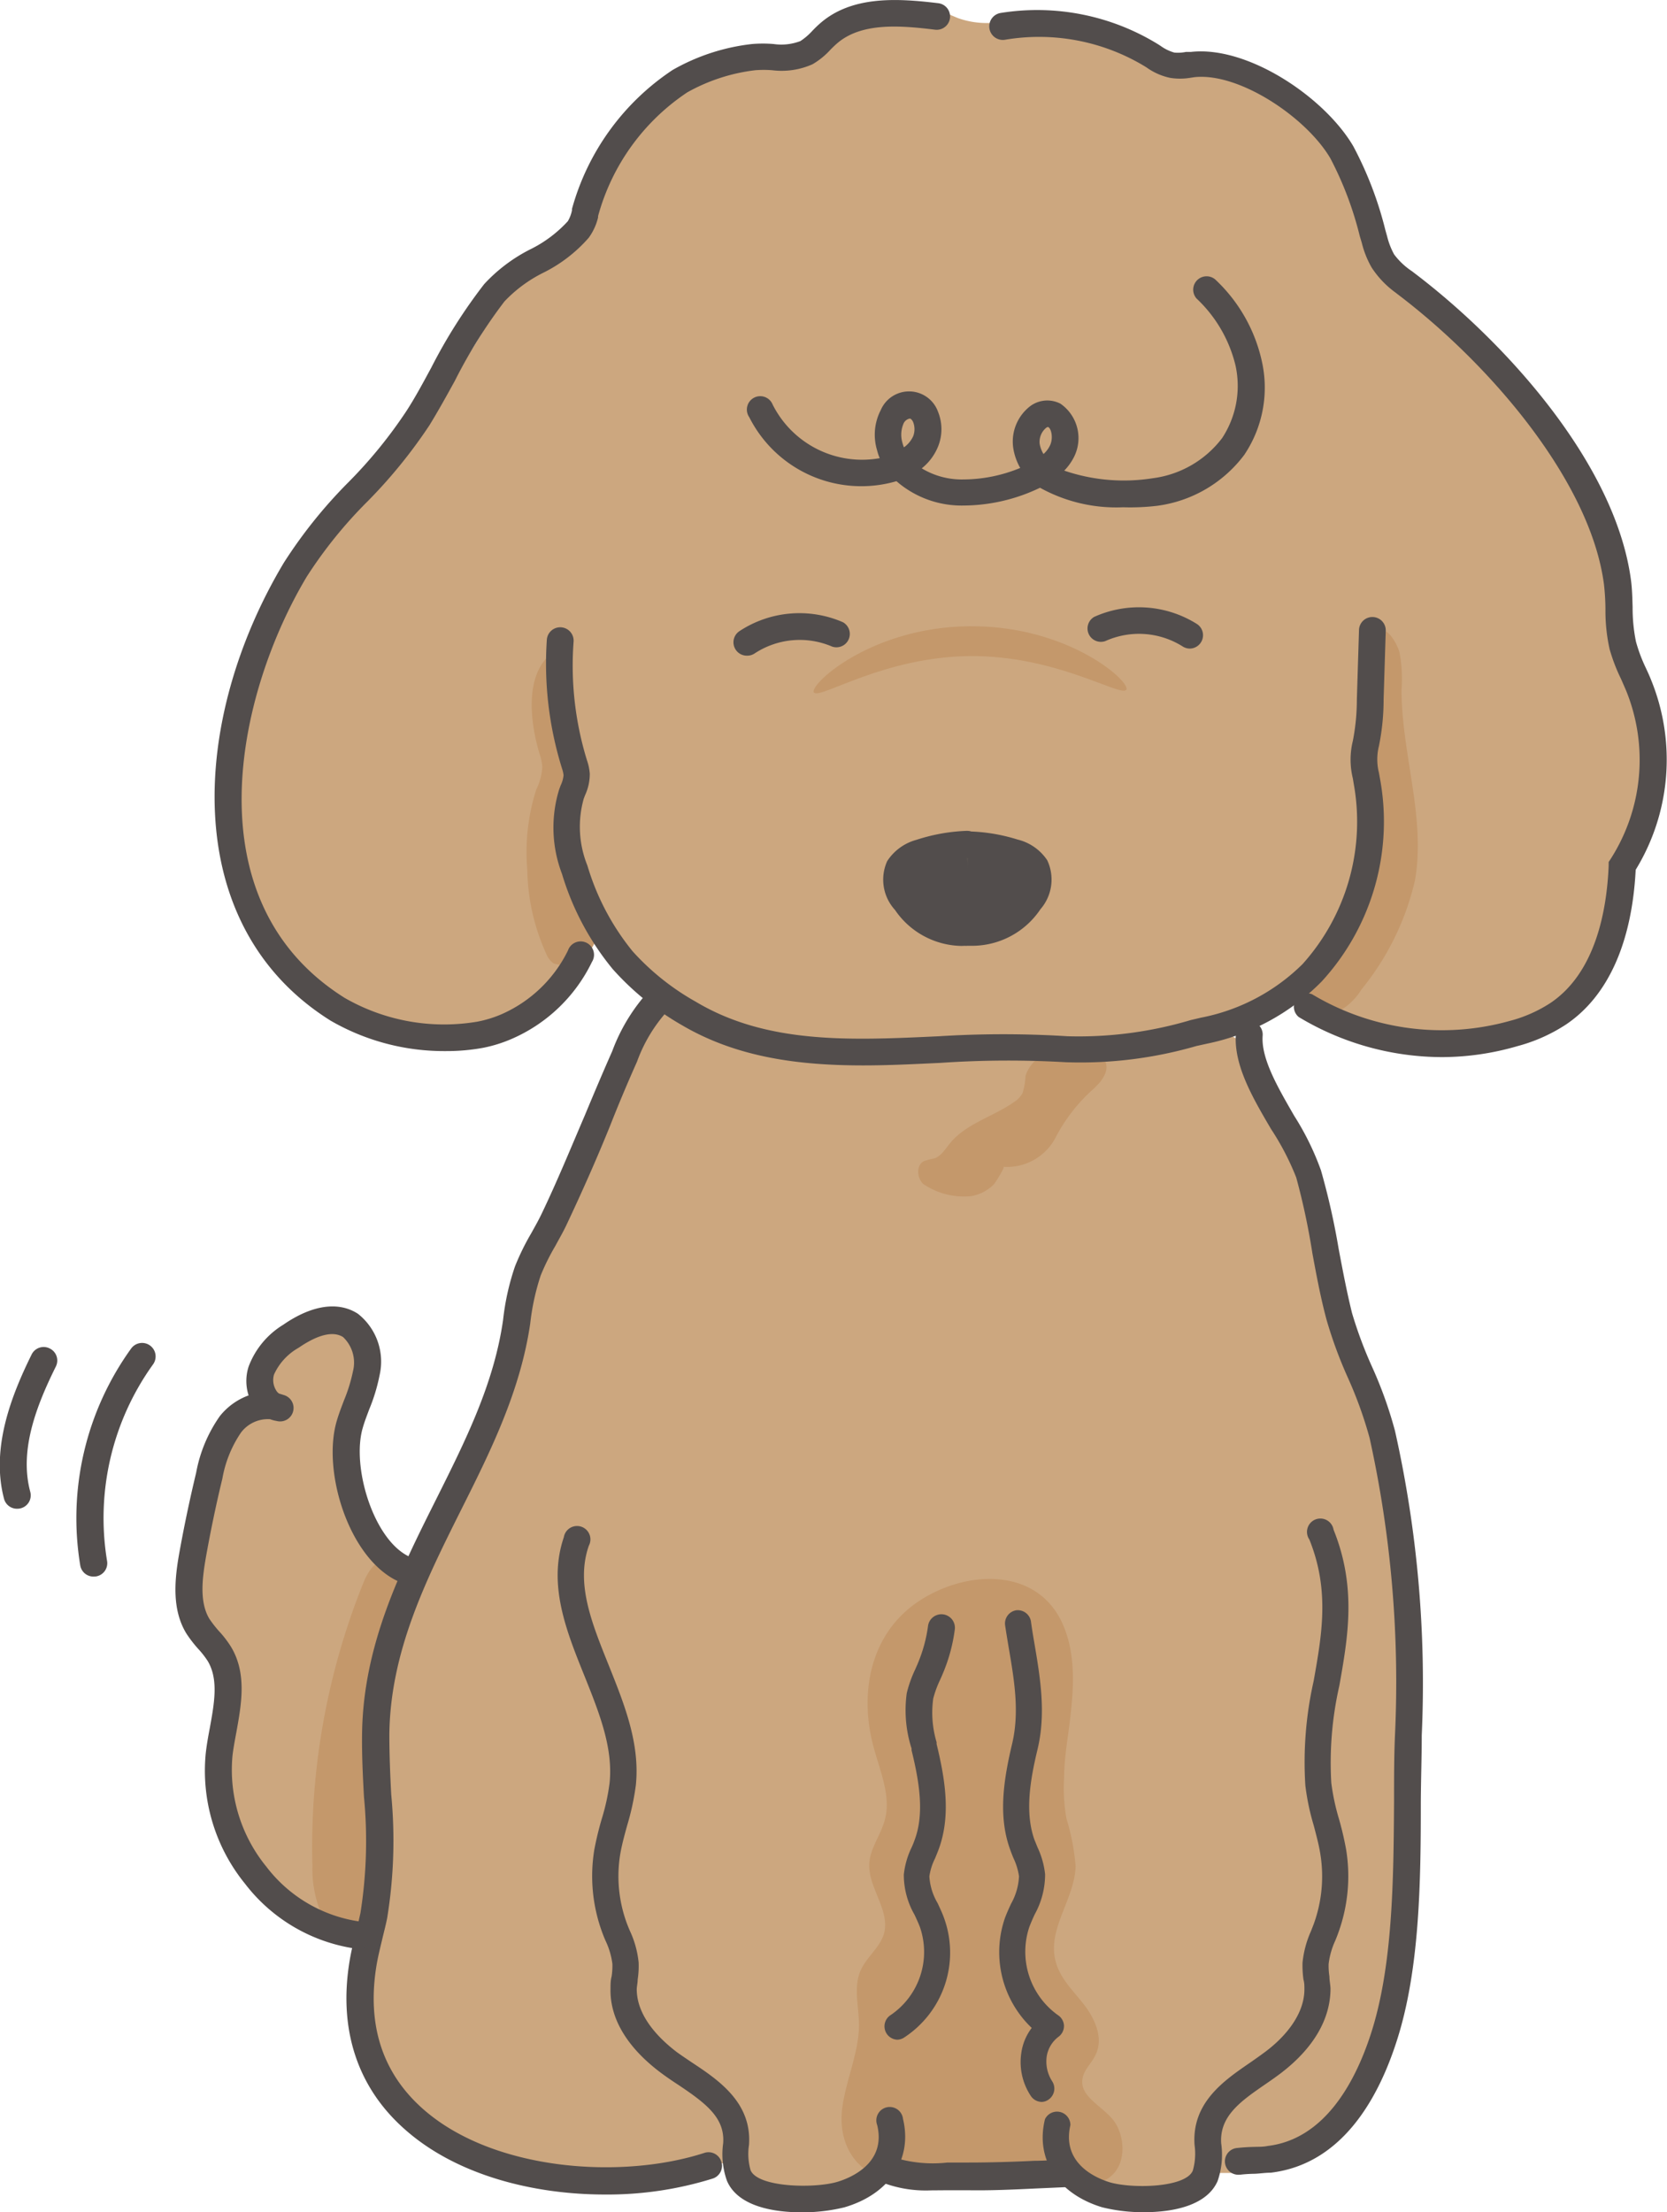
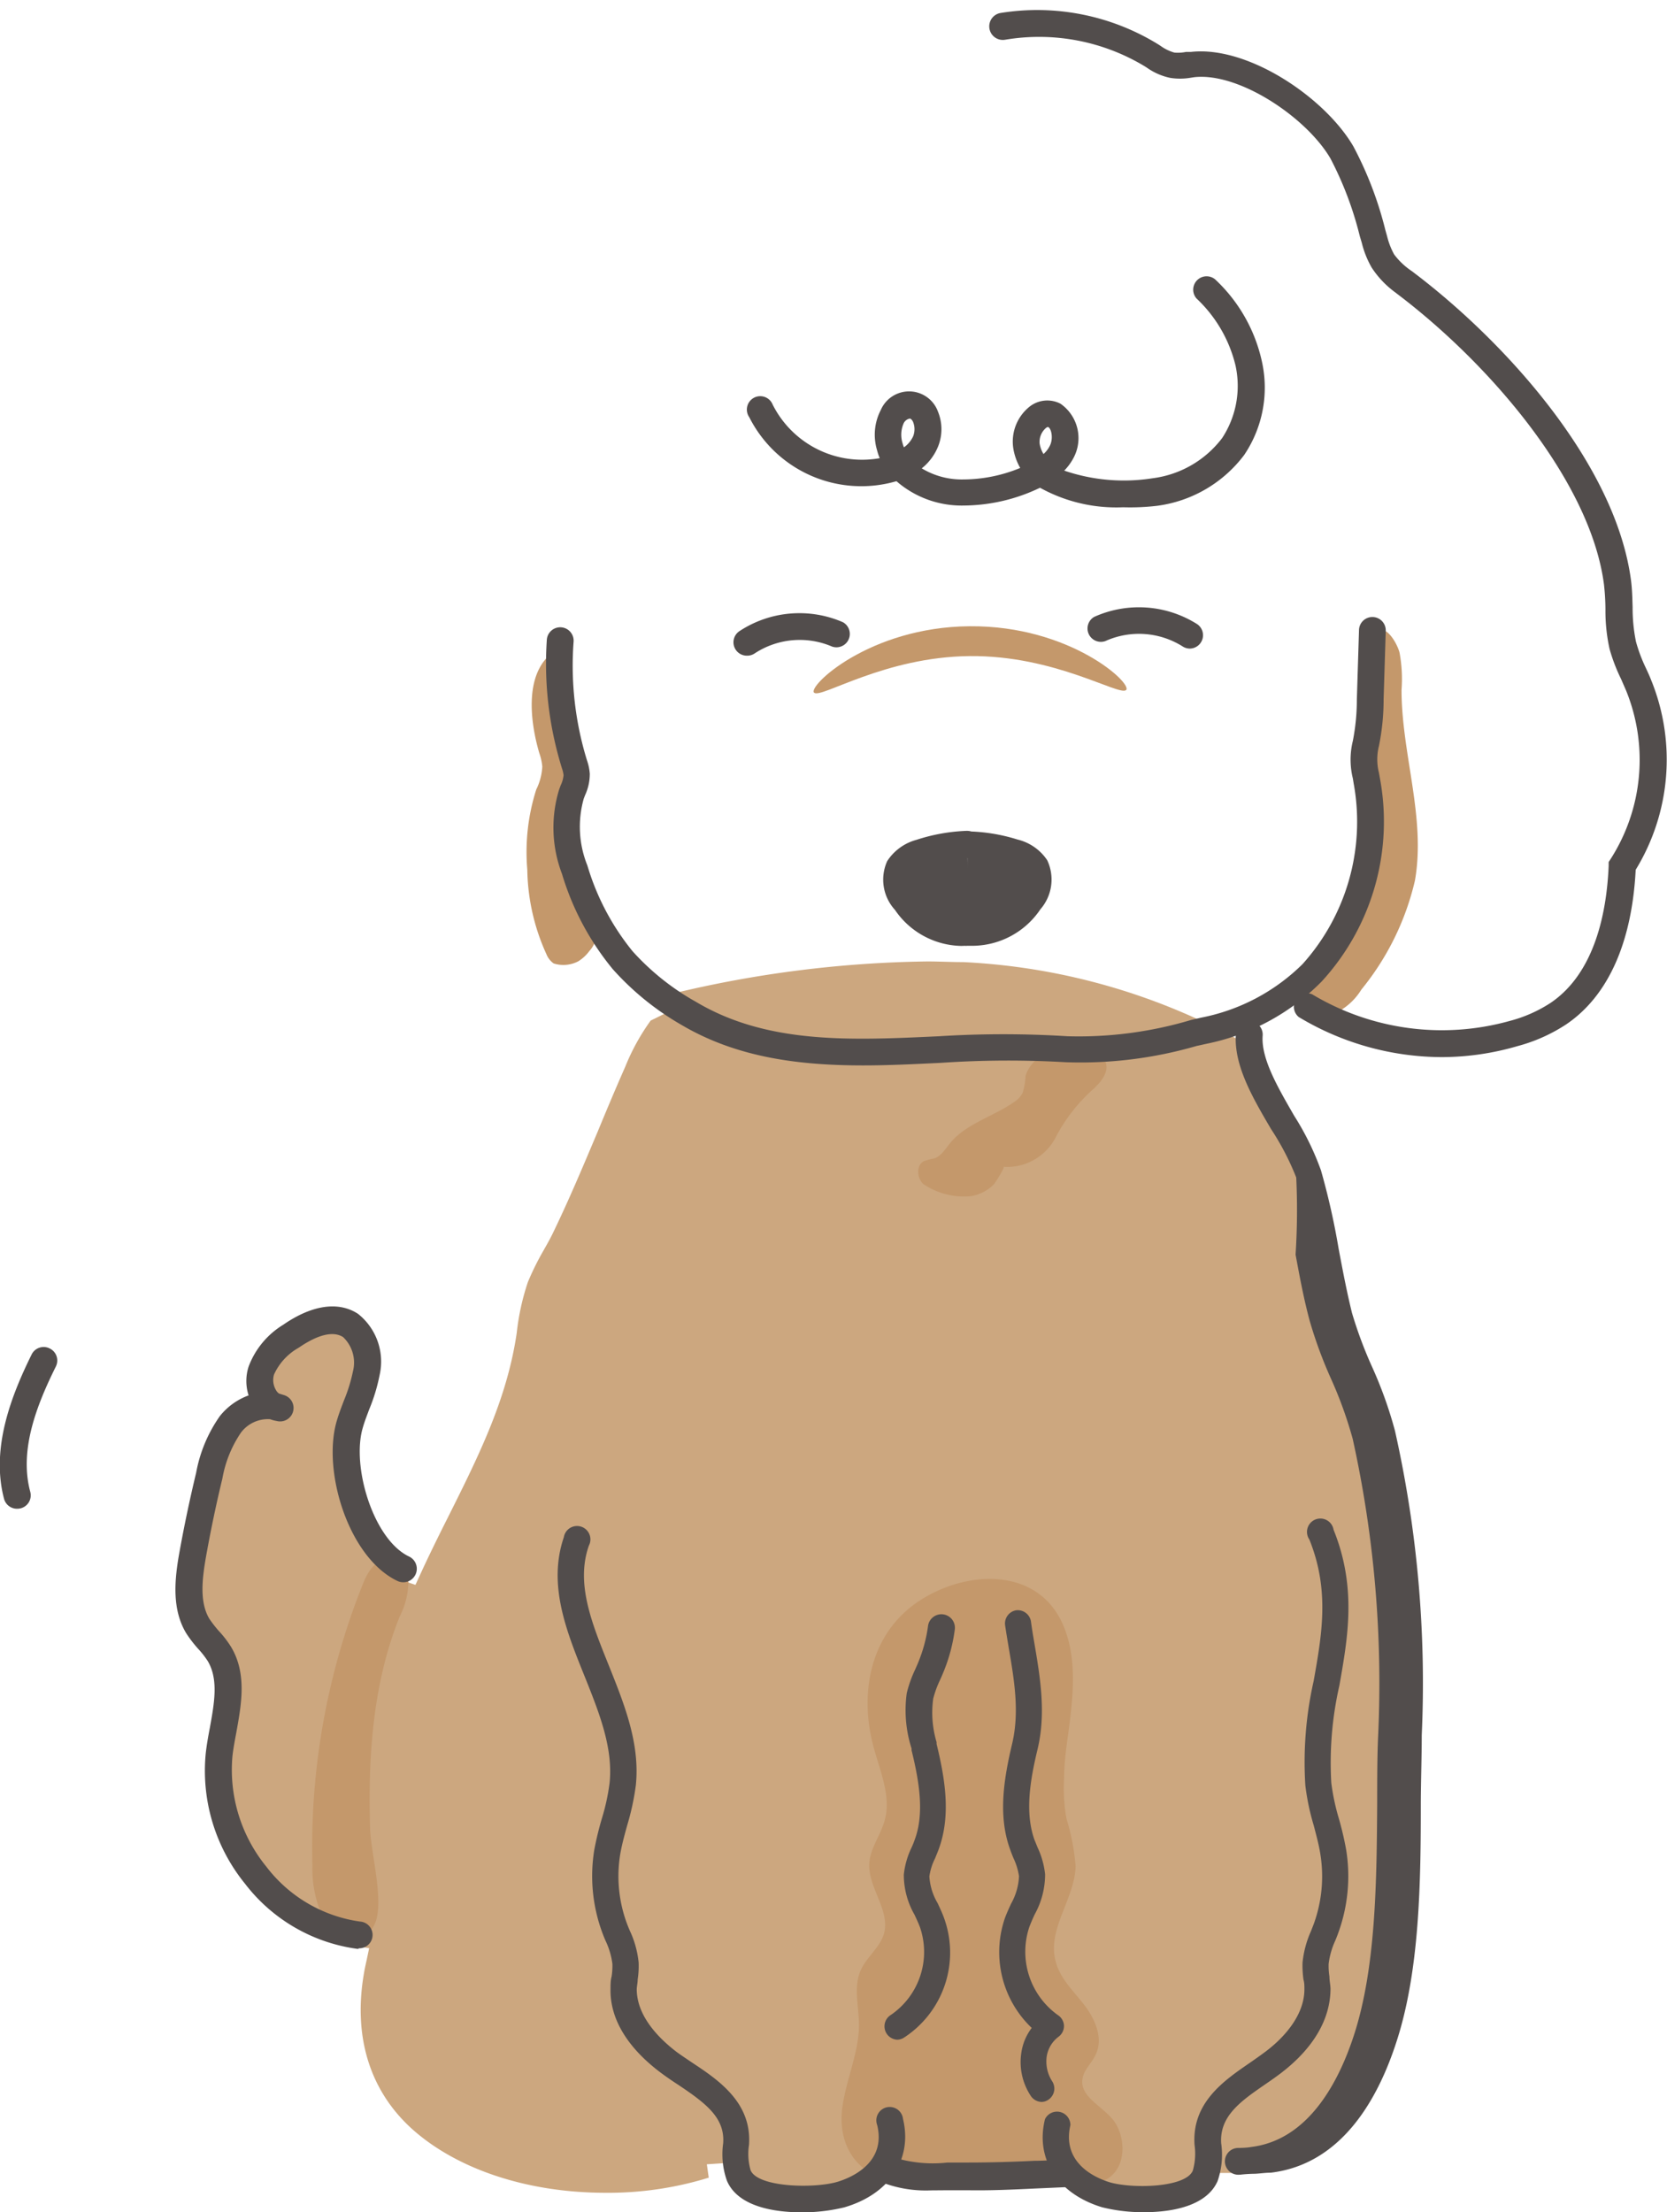
<svg xmlns="http://www.w3.org/2000/svg" viewBox="0 0 124.59 165.33">
  <defs>
    <style>.cls-1{fill:#cca77f;}.cls-2{fill:#c4986b;}.cls-3{fill:#524d4c;}</style>
  </defs>
  <g id="レイヤー_2" data-name="レイヤー 2">
    <g id="レイヤー_1-2" data-name="レイヤー 1">
      <path class="cls-1" d="M60,165.16a11.42,11.42,0,0,0,2.85-.33,6,6,0,0,0,2.7-1.54l.41-.43.55.21a8.71,8.71,0,0,0,3,.44h1.26l1.23,0h1c1.46,0,3-.07,4.23-.13l2.26-.1H80l.27.26a5.8,5.8,0,0,0,2.39,1.33,10.65,10.65,0,0,0,2.77.32c2.43,0,4.15-.64,4.6-1.73a2.55,2.55,0,0,0,.08-.28l.22-.79h2.35c.33,0,.64-.05.94-.06l.35,0c.3,0,.61,0,1-.06,4.8-.57,7.28-5.21,8.52-9,1.72-5.23,1.76-11.83,1.8-17.65,0-1.8,0-3.46.08-5A86,86,0,0,0,103.38,108a30.78,30.78,0,0,0-1.66-4.65l0-.09a30.51,30.51,0,0,1-1.5-4.06c-.42-1.56-.72-3.13-1.05-4.88l0-.27a50.16,50.16,0,0,0-1.24-5.47,19.78,19.78,0,0,0-2-3.87c-1.32-2.27-2.64-4.54-2.49-6.56l-.18-.06A47.52,47.52,0,0,0,72,71.9c-.88,0-1.79-.05-2.69-.05A85.45,85.45,0,0,0,50.2,74.27a1,1,0,0,0-.23.07v1.27l-1.34.66a16.23,16.23,0,0,0-1.9,3.45c-.73,1.65-1.42,3.3-2.06,4.85-1.13,2.68-2.15,5.1-3.28,7.44-.21.45-.45.88-.69,1.3l-.1.18a20.13,20.13,0,0,0-1.15,2.33,18,18,0,0,0-.83,3.79c-.72,4.94-2.85,9.2-5.1,13.7-.66,1.31-1.43,2.86-2.13,4.39l-.34.74-.94-.32-.07-.06c-3.13-1.59-4.89-7.48-3.9-10.81.12-.41.28-.82.43-1.25l.07-.18a12.28,12.28,0,0,0,.73-2.36,3.59,3.59,0,0,0-1.18-3.57,2.38,2.38,0,0,0-1.33-.38,5.77,5.77,0,0,0-3.1,1.19,5.22,5.22,0,0,0-2.24,2.56,2.51,2.51,0,0,0,.07,1.6l.33.89L19,106a3.88,3.88,0,0,0-1.8,1.26,9.62,9.62,0,0,0-1.56,3.82c-.5,2-.92,4-1.25,5.94s-.55,3.75.39,5.31a6.45,6.45,0,0,0,.8,1l.06.07a7.63,7.63,0,0,1,.74,1c1,1.67.64,3.71.28,5.68-.11.58-.22,1.2-.29,1.8A12.36,12.36,0,0,0,19.12,141a11.74,11.74,0,0,0,7.47,4.45l1,.14-.2.95c-.07.31-.14.63-.19.94-.84,4.85.51,9,3.87,11.86s8.49,4.53,14.18,4.53a25.38,25.38,0,0,0,7.72-1.13l-.14-1L55,161.6l.07.89a2.76,2.76,0,0,0,.22.93C55.73,164.51,57.51,165.16,60,165.16Z" />
      <path class="cls-2" d="M29.87,120.81a5.83,5.83,0,0,0,.65-2.53,1.76,1.76,0,0,0-1.63-1.73c-.91.06-1.45,1-1.79,1.88a52.87,52.87,0,0,0-3.75,21,8.61,8.61,0,0,0,.51,3.19c.63,1.5,3.23,3.3,4.17,1.11.7-1.63-.32-5.29-.37-7.08C27.5,131.32,27.85,125.84,29.87,120.81Z" />
      <path class="cls-2" d="M79.53,132.87c0-1.39.25-2.79.42-4.17.29-2.37.47-4.85-.41-7.06-1.8-4.56-7.24-4.37-10.84-2s-4.42,6.66-3.52,10.48c.47,2,1.48,4,.94,5.92-.3,1.1-1.07,2.06-1.15,3.19-.12,1.83,1.6,3.54,1.09,5.3-.3,1-1.29,1.73-1.73,2.71-.56,1.25-.14,2.7-.13,4.07,0,2-.91,4-1.22,6-.58,3.79,2,6.09,5.59,5.81,3.3-.26,6.62-1,9.94-.76,1.58.12,3.09,1.39,4.45.33s1.08-3.33.14-4.38-2.37-1.67-2.2-2.93c.09-.71.73-1.22,1-1.86.58-1.21-.06-2.65-.88-3.71s-1.85-2-2.15-3.35c-.56-2.36,1.46-4.59,1.52-7a16.64,16.64,0,0,0-.68-3.54A12.59,12.59,0,0,1,79.53,132.87Z" />
-       <path class="cls-3" d="M92.61,162.52a1,1,0,0,1-.12-2c.46-.05.86-.07,1.26-.08s.67,0,1-.07c4.27-.51,6.54-4.8,7.69-8.32,1.67-5.09,1.71-11.62,1.75-17.39,0-1.74,0-3.43.07-5a84.64,84.64,0,0,0-1.9-22.21,30.9,30.9,0,0,0-1.62-4.49,32.85,32.85,0,0,1-1.58-4.28c-.45-1.65-.76-3.33-1.07-5A52,52,0,0,0,96.88,88,19.65,19.65,0,0,0,95,84.38c-1.38-2.35-2.81-4.79-2.63-7.14a1,1,0,1,1,2,.15c-.13,1.72,1.14,3.88,2.36,6a20.4,20.4,0,0,1,2,4.08,54.17,54.17,0,0,1,1.32,5.86c.3,1.59.61,3.23,1,4.8a31.54,31.54,0,0,0,1.49,4,31.22,31.22,0,0,1,1.72,4.8,86.11,86.11,0,0,1,2,22.75c0,1.59-.06,3.26-.07,5,0,5.92-.07,12.62-1.85,18-1.33,4.07-4,9.05-9.37,9.69-.44,0-.83.07-1.22.08a10.46,10.46,0,0,0-1.08.07Z" />
+       <path class="cls-3" d="M92.61,162.52a1,1,0,0,1-.12-2s.67,0,1-.07c4.27-.51,6.54-4.8,7.69-8.32,1.67-5.09,1.71-11.62,1.75-17.39,0-1.74,0-3.43.07-5a84.64,84.64,0,0,0-1.9-22.21,30.9,30.9,0,0,0-1.62-4.49,32.85,32.85,0,0,1-1.58-4.28c-.45-1.65-.76-3.33-1.07-5A52,52,0,0,0,96.88,88,19.65,19.65,0,0,0,95,84.38c-1.38-2.35-2.81-4.79-2.63-7.14a1,1,0,1,1,2,.15c-.13,1.72,1.14,3.88,2.36,6a20.4,20.4,0,0,1,2,4.08,54.17,54.17,0,0,1,1.32,5.86c.3,1.59.61,3.23,1,4.8a31.54,31.54,0,0,0,1.49,4,31.22,31.22,0,0,1,1.72,4.8,86.11,86.11,0,0,1,2,22.75c0,1.59-.06,3.26-.07,5,0,5.92-.07,12.62-1.85,18-1.33,4.07-4,9.05-9.37,9.69-.44,0-.83.07-1.22.08a10.46,10.46,0,0,0-1.08.07Z" />
      <path class="cls-3" d="M59.92,165.33c-2.22,0-4.8-.49-5.59-2.36a5.93,5.93,0,0,1-.28-2.81c.13-1.88-1.25-2.95-3.36-4.36-.43-.28-.84-.56-1.22-.84-2.57-1.9-3.9-4.1-3.84-6.35,0-.3,0-.6.08-.9a5.22,5.22,0,0,0,.06-.94,5.67,5.67,0,0,0-.5-1.71c-.09-.2-.17-.4-.24-.59a12.18,12.18,0,0,1-.61-6.25,23.61,23.61,0,0,1,.56-2.31,15.81,15.81,0,0,0,.58-2.67c.27-2.63-.77-5.23-1.88-8-1.35-3.35-2.75-6.81-1.54-10.36a1,1,0,1,1,1.87.63c-1,2.86.24,5.83,1.51,9,1.14,2.85,2.33,5.8,2,8.92a19,19,0,0,1-.65,3c-.2.73-.39,1.42-.51,2.11a10.17,10.17,0,0,0,.5,5.22c.07.18.14.36.22.54a7.32,7.32,0,0,1,.65,2.35,6.6,6.6,0,0,1-.07,1.28c0,.24-.06.48-.07.72,0,2,1.62,3.66,3,4.71.36.26.75.52,1.15.79,2,1.32,4.46,3,4.24,6.14a4.42,4.42,0,0,0,.12,1.9c.55,1.28,4.72,1.37,6.46.87.88-.26,3.71-1.33,3-4.25a1,1,0,1,1,1.93-.46c.72,3-1,5.62-4.39,6.61A13.24,13.24,0,0,1,59.92,165.33Z" />
      <path class="cls-3" d="M67.07,152.43a1,1,0,0,1-.49-1.85A5.7,5.7,0,0,0,68.75,144c-.12-.31-.26-.61-.4-.91a6,6,0,0,1-.8-3,6.13,6.13,0,0,1,.57-2,6.07,6.07,0,0,0,.24-.59c.75-2,.33-4.41-.23-6.7l0-.13a9.35,9.35,0,0,1-.36-4.14,9.2,9.2,0,0,1,.64-1.79c.07-.17.15-.33.21-.49a10.87,10.87,0,0,0,.74-2.74,1,1,0,1,1,2,.27,12.53,12.53,0,0,1-.87,3.23c-.07.18-.15.35-.23.53a7.87,7.87,0,0,0-.51,1.39A7.71,7.71,0,0,0,70,130.2l0,.13c.63,2.59,1.09,5.33.16,7.86-.08.22-.18.45-.27.68a4.35,4.35,0,0,0-.43,1.36,4.46,4.46,0,0,0,.62,2c.16.35.33.7.46,1.06a7.58,7.58,0,0,1-3,9A1,1,0,0,1,67.07,152.43Z" />
      <path class="cls-3" d="M85.52,165.32a12.57,12.57,0,0,1-3.16-.37c-3.28-1-5-3.57-4.26-6.58a1,1,0,0,1,1.9.44c-.68,2.95,2.06,4,2.92,4.27,1.68.5,5.7.42,6.23-.87a4.61,4.61,0,0,0,.13-1.91c-.22-3.15,2.18-4.8,4.1-6.12.39-.27.76-.53,1.11-.79,1.37-1,3-2.72,3-4.73,0-.24,0-.48-.07-.72a7.49,7.49,0,0,1-.07-1.27,7.58,7.58,0,0,1,.63-2.35l.21-.54a10.44,10.44,0,0,0,.49-5.23c-.11-.7-.3-1.39-.49-2.12a17.92,17.92,0,0,1-.63-3,27.53,27.53,0,0,1,.62-7.8c.62-3.49,1.21-6.79-.32-10.58a1,1,0,1,1,1.81-.73c1.74,4.31,1.07,8.05.43,11.66a25.94,25.94,0,0,0-.6,7.26,16.68,16.68,0,0,0,.57,2.68,23.6,23.6,0,0,1,.54,2.31,12.39,12.39,0,0,1-.59,6.22c-.07.2-.15.4-.23.59a5.82,5.82,0,0,0-.49,1.73,5.22,5.22,0,0,0,.06.94c0,.3.07.6.08.9,0,2.24-1.23,4.43-3.72,6.33-.37.28-.77.56-1.18.84-1.75,1.21-3.41,2.34-3.27,4.39A6,6,0,0,1,91,163C90.19,164.83,87.68,165.32,85.52,165.32Z" />
      <path class="cls-3" d="M77.87,157.08a1,1,0,0,1-.81-.42,4.58,4.58,0,0,1-.73-3.23,4,4,0,0,1,.78-1.88,7.82,7.82,0,0,1-2-8.22c.13-.35.29-.7.45-1.05a4.62,4.62,0,0,0,.6-2.06,4.73,4.73,0,0,0-.42-1.37c-.09-.22-.18-.45-.26-.68-.9-2.51-.45-5.25.16-7.83.57-2.39.17-4.76-.26-7.27-.09-.54-.18-1.08-.26-1.62a1,1,0,0,1,.82-1.11,1,1,0,0,1,1.11.82c.07.53.16,1.06.25,1.59.44,2.59.9,5.27.24,8-.55,2.29-.95,4.69-.23,6.73l.24.59a6.26,6.26,0,0,1,.56,2,6.18,6.18,0,0,1-.78,3c-.14.3-.27.6-.39.91a5.82,5.82,0,0,0,2.11,6.6,1,1,0,0,1,.47.78,1,1,0,0,1-.38.83,2.29,2.29,0,0,0-.91,1.49,2.73,2.73,0,0,0,.41,1.86,1,1,0,0,1-.25,1.35A.94.94,0,0,1,77.87,157.08Z" />
      <path class="cls-3" d="M69.58,163.69a9.12,9.12,0,0,1-3.7-.61,1,1,0,0,1-.52-1.36,1,1,0,0,1,1.35-.52,9.86,9.86,0,0,0,4.1.41c.54,0,1.06,0,1.56,0,1.62,0,3.31-.05,4.93-.13.84,0,1.68-.08,2.51-.1a1,1,0,0,1,1.06,1,1,1,0,0,1-1,1.06l-2.48.11c-1.66.08-3.38.16-5.07.13-.47,0-1,0-1.46,0Z" />
-       <path class="cls-3" d="M45.21,164c-5.3,0-11-1.42-14.85-4.78-3.65-3.16-5.11-7.58-4.21-12.8.12-.7.29-1.38.45-2,.12-.49.24-1,.34-1.46a34.49,34.49,0,0,0,.26-8.71c-.08-1.51-.16-3.08-.14-4.63.07-6.65,2.85-12.21,5.54-17.58,2.22-4.44,4.32-8.64,5-13.4a18.55,18.55,0,0,1,.89-4,18.27,18.27,0,0,1,1.21-2.47c.26-.47.53-.94.76-1.42,1.16-2.41,2.22-5,3.25-7.4.67-1.61,1.35-3.22,2.05-4.8a13.69,13.69,0,0,1,2.95-4.72l.3-.22a1,1,0,0,1,.7-.55,1,1,0,0,1,1.19.74,1.23,1.23,0,0,1-.82,1.54,11.43,11.43,0,0,0-2.47,4c-.7,1.57-1.37,3.16-2,4.76-1,2.48-2.12,5-3.3,7.5-.25.52-.53,1-.81,1.52a16.62,16.62,0,0,0-1.09,2.2,17.54,17.54,0,0,0-.78,3.58c-.74,5.09-3,9.62-5.2,14-2.58,5.17-5.26,10.52-5.33,16.71,0,1.48.06,3,.14,4.5a36.05,36.05,0,0,1-.3,9.21c-.1.52-.23,1-.36,1.55s-.31,1.27-.42,1.89c-.78,4.55.42,8.22,3.55,10.93,5.25,4.55,14.76,5.2,20.93,3.2a1,1,0,0,1,1.27.65,1,1,0,0,1-.65,1.27A26.41,26.41,0,0,1,45.21,164Zm3.72-89.79h0Z" />
      <path class="cls-3" d="M26.81,145.64H26.7a12.71,12.71,0,0,1-8.39-4.87A13.38,13.38,0,0,1,15.38,131c.07-.61.18-1.24.3-1.86.34-1.87.66-3.63-.15-5a6.68,6.68,0,0,0-.7-.9,9.41,9.41,0,0,1-.91-1.18c-1.07-1.77-.89-3.94-.52-6s.78-4,1.26-6a10.67,10.67,0,0,1,1.77-4.23,4.89,4.89,0,0,1,2.15-1.55,3.51,3.51,0,0,1,0-2.15A6.21,6.21,0,0,1,21.17,99c2.14-1.48,4.12-1.77,5.58-.82a4.55,4.55,0,0,1,1.62,4.59,13.41,13.41,0,0,1-.77,2.54c-.17.46-.35.91-.48,1.37-.87,2.89.78,8.37,3.45,9.64a1,1,0,0,1-.86,1.83c-3.67-1.74-5.66-8.26-4.53-12,.15-.51.34-1,.53-1.5a12,12,0,0,0,.67-2.17,2.63,2.63,0,0,0-.74-2.56c-1-.63-2.49.23-3.32.8a4.36,4.36,0,0,0-1.84,2,1.46,1.46,0,0,0,.15,1.17.74.74,0,0,0,.22.25l.35.11a1,1,0,0,1-.53,1.94,2.42,2.42,0,0,1-.48-.13,2.52,2.52,0,0,0-2.18,1,8.8,8.8,0,0,0-1.39,3.44c-.47,1.93-.88,3.91-1.23,5.87-.27,1.57-.5,3.35.26,4.61a8.82,8.82,0,0,0,.7.9,7.84,7.84,0,0,1,.91,1.18c1.21,2,.78,4.31.41,6.37-.11.59-.22,1.17-.29,1.74a11.44,11.44,0,0,0,2.52,8.32,10.67,10.67,0,0,0,7,4.11,1,1,0,0,1-.11,2Z" />
      <path class="cls-2" d="M82,81.1l-.2.21A12.57,12.57,0,0,0,78.9,85,4.1,4.1,0,0,1,75,87.2c.14,0-.64,1.24-.74,1.33a3.16,3.16,0,0,1-1.68.86A5.41,5.41,0,0,1,69,88.48c-.48-.46-.54-1.41.06-1.71a5.77,5.77,0,0,1,.77-.2c.51-.17.81-.69,1.16-1.12,1.21-1.49,3.25-2,4.81-3.1a1.84,1.84,0,0,0,.63-.67,5.53,5.53,0,0,0,.22-1.29,2.62,2.62,0,0,1,2.09-1.78c1.26-.29,2.75-.47,3.75.48a1.19,1.19,0,0,1,.08,1.21A2.69,2.69,0,0,1,82,81.1Z" />
-       <path class="cls-1" d="M65.07,79.07c1.72,0,3.48-.1,5.18-.18s3.52-.17,5.3-.18c1.53,0,2.88,0,4.11.12a15.44,15.44,0,0,0,1.67.06,35.66,35.66,0,0,0,8-1.25l.77-.18A17.33,17.33,0,0,0,96,75l.35-.24.34.26a6,6,0,0,0,.71.5A20.34,20.34,0,0,0,108,78.42a20.08,20.08,0,0,0,5.27-.75,12.15,12.15,0,0,0,3.49-1.56c3-2,4.68-5.85,5-11.12v-.1l.06-.13A15.32,15.32,0,0,0,122.92,51c-.12-.3-.26-.6-.39-.9a12.7,12.7,0,0,1-.78-2,11.84,11.84,0,0,1-.26-2.7c0-.65,0-1.32-.12-2-1.14-8.66-9.34-17.63-16-22.68l-.11-.08a5.79,5.79,0,0,1-1.49-1.42,5.7,5.7,0,0,1-.58-1.47l-.15-.5a27,27,0,0,0-2.33-6.13c-1.89-3.25-7-6.86-11-6.82q-.33,0-.63,0l-.32,0a5.23,5.23,0,0,1-.75.07,1.67,1.67,0,0,1-.32,0,3.65,3.65,0,0,1-1.21-.56l-.15-.09A16.77,16.77,0,0,0,77.51,1.4a15.42,15.42,0,0,0-2.64.23,5.42,5.42,0,0,1-1,.09,6.38,6.38,0,0,1-2.28-.37l-.5-.21A4.71,4.71,0,0,0,69.5.65h-.15l-.07,0h-.1A21.08,21.08,0,0,0,66.71.55,7.57,7.57,0,0,0,61.55,2.2c-.18.15-.35.32-.52.49a4.16,4.16,0,0,1-1,.83,3.14,3.14,0,0,1-1.48.3l-.77,0-.82,0c-.23,0-.46,0-.7.05A8.83,8.83,0,0,0,52,6.11c-2.4,2-5.77,4.39-7.18,7.23-1.23,2.5-1.14,4.79-3.78,6.55a29.92,29.92,0,0,0-2.6,1.63,10.32,10.32,0,0,0-2.13,2.85,35.68,35.68,0,0,1-5.41,7.31c-.65.68-1.3,1.34-1.94,2a44.56,44.56,0,0,0-7.25,8.68C14.89,53.68,13.85,68.82,25,75.81A16.58,16.58,0,0,0,33.45,78a14.14,14.14,0,0,0,2.5-.24,10.05,10.05,0,0,0,2-.63,11.39,11.39,0,0,0,5.76-5.48c.13-.26.3-.56.48-.87l.47-.8.52.77a15.59,15.59,0,0,0,1,1.27,19.88,19.88,0,0,0,5,4.08C55.74,78.78,60.75,79.1,65.07,79.07Z" />
      <path class="cls-2" d="M60.85,51.77c.54.44,5.25-2.68,11.63-2.74s11.15,3,11.68,2.54S80,46.74,72.47,46.8,60.31,51.33,60.85,51.77Z" />
      <path class="cls-2" d="M42.83,61.41a18.64,18.64,0,0,0,1.37,7.27,2.49,2.49,0,0,1,.35,1.39,2,2,0,0,1-.5,1,3,3,0,0,1-.83.77,2.41,2.41,0,0,1-1.84.16,1.54,1.54,0,0,1-.54-.69A15.75,15.75,0,0,1,39.41,65a15.39,15.39,0,0,1,.67-6,4.35,4.35,0,0,0,.45-1.71,4,4,0,0,0-.22-1c-.69-2.34-1.2-6.15,1.23-7.69.51.71.43,2.2.54,3.08.13,1.1.24,2.21.34,3.31C42.62,57.13,42.75,59.27,42.83,61.41Z" />
      <path class="cls-2" d="M104.6,48.77a10.81,10.81,0,0,1,.15,2.79c0,4.78,1.83,9.55,1,14.25a20.05,20.05,0,0,1-4,8.14,4.68,4.68,0,0,1-2,1.79,1.74,1.74,0,0,1-2.27-.89A2.54,2.54,0,0,1,98,73c1.89-3.3,4-6.65,4.35-10.44A39.81,39.81,0,0,0,102,57a52.07,52.07,0,0,1,.27-7.28c0-.6,0-2.37.73-2.64S104.46,48.2,104.6,48.77Z" />
      <path class="cls-3" d="M107.82,79a20.85,20.85,0,0,1-10.76-3,1,1,0,0,1,1-1.7,18.85,18.85,0,0,0,14.76,2,10.37,10.37,0,0,0,3.08-1.36c3.32-2.25,4.19-6.82,4.33-10.25v-.27l.15-.23a13.74,13.74,0,0,0,1.15-12.59l-.37-.85a13.33,13.33,0,0,1-.86-2.24,13.13,13.13,0,0,1-.31-3,17.82,17.82,0,0,0-.11-1.83c-1-7.69-8.49-16.45-15.46-21.72l-.1-.08A7.1,7.1,0,0,1,102.52,20a7.07,7.07,0,0,1-.74-1.85l-.15-.5a25.78,25.78,0,0,0-2.19-5.8c-1.78-3.06-6.83-6.46-10.19-6.08l-.32.05a4.74,4.74,0,0,1-1.47,0,4.69,4.69,0,0,1-1.74-.76l-.14-.09a15.28,15.28,0,0,0-10.46-2,1,1,0,1,1-.34-2A17.24,17.24,0,0,1,86.62,3.35l.15.1a3.26,3.26,0,0,0,1,.48,3,3,0,0,0,.87-.05l.37,0c4.24-.48,10,3.39,12.14,7.06a27.2,27.2,0,0,1,2.39,6.25l.14.5a5.49,5.49,0,0,0,.52,1.33,5.4,5.4,0,0,0,1.36,1.27l.1.08c6.77,5.12,15.08,14.23,16.24,23,.09.69.1,1.38.12,2a12.55,12.55,0,0,0,.25,2.58A11.7,11.7,0,0,0,123,49.9c.14.3.28.6.4.91A15.77,15.77,0,0,1,122.25,65c-.28,5.45-2.07,9.44-5.19,11.55a12.45,12.45,0,0,1-3.65,1.63A20.28,20.28,0,0,1,107.82,79Z" />
-       <path class="cls-3" d="M33.32,78.55a16.94,16.94,0,0,1-8.62-2.28C13.26,69.1,14.29,53.63,21.21,42.06a35.91,35.91,0,0,1,4.81-6,34.84,34.84,0,0,0,4.36-5.35c.65-1,1.27-2.16,1.86-3.25a39.36,39.36,0,0,1,3.95-6.23,12.12,12.12,0,0,1,3.43-2.59,9.46,9.46,0,0,0,2.82-2.11,2.56,2.56,0,0,0,.31-.82l0-.1A18.28,18.28,0,0,1,50.27,5.23a15.4,15.4,0,0,1,5.94-1.94,9.68,9.68,0,0,1,1.61,0,4,4,0,0,0,2-.22,4.58,4.58,0,0,0,.86-.73c.17-.18.35-.36.53-.52C63.6-.35,67.07-.13,70.13.24A1,1,0,0,1,71,1.35a1,1,0,0,1-1.11.87c-2.74-.34-5.58-.53-7.37,1.06-.16.14-.3.28-.45.43A5.67,5.67,0,0,1,60.73,4.8a5.65,5.65,0,0,1-3,.45,8,8,0,0,0-1.3,0A13.68,13.68,0,0,0,51.37,6.9a16.23,16.23,0,0,0-6.67,9.25l0,.1A4.28,4.28,0,0,1,44,17.77a11,11,0,0,1-3.41,2.62,10.31,10.31,0,0,0-2.89,2.14A37.68,37.68,0,0,0,34,28.45c-.61,1.11-1.24,2.25-1.91,3.34a37.73,37.73,0,0,1-4.6,5.66,33.43,33.43,0,0,0-4.56,5.64c-5.2,8.68-8.73,24.24,2.84,31.49a14.9,14.9,0,0,0,9.91,1.77,8.55,8.55,0,0,0,1.77-.54,10,10,0,0,0,5-4.78,1,1,0,1,1,1.79.86,11.92,11.92,0,0,1-6,5.75,10.34,10.34,0,0,1-2.16.67A15.15,15.15,0,0,1,33.32,78.55Z" />
      <path class="cls-3" d="M64.52,79.62c-4.72,0-9.38-.56-13.54-3a20.74,20.74,0,0,1-5.18-4.19A20.41,20.41,0,0,1,42,65.3,9.69,9.69,0,0,1,41.79,59l.11-.3a2.23,2.23,0,0,0,.22-.77,2.41,2.41,0,0,0-.11-.48,26.3,26.3,0,0,1-1.14-9.64,1,1,0,0,1,2,.14,24,24,0,0,0,1,8.87,3.93,3.93,0,0,1,.21,1,3.78,3.78,0,0,1-.35,1.6l-.1.26a7.73,7.73,0,0,0,.27,5,18.44,18.44,0,0,0,3.38,6.41A18.58,18.58,0,0,0,52,74.86c5.34,3.19,11.59,2.89,18.19,2.58a76.71,76.71,0,0,1,9.59,0A29.34,29.34,0,0,0,89,76.23l.77-.18a14.77,14.77,0,0,0,7.58-4,15.92,15.92,0,0,0,3.82-13.51l-.06-.37a5.86,5.86,0,0,1,0-2.8,16.12,16.12,0,0,0,.3-3.1l.16-5.16a1,1,0,0,1,1-1,1,1,0,0,1,1,1l-.16,5.15a17.42,17.42,0,0,1-.35,3.49,4.11,4.11,0,0,0,0,2l.07.39a17.67,17.67,0,0,1-4.36,15.22A16.75,16.75,0,0,1,90.19,78l-.77.17a31.14,31.14,0,0,1-9.8,1.21,74.52,74.52,0,0,0-9.33.05C68.38,79.52,66.44,79.62,64.52,79.62Z" />
      <path class="cls-3" d="M72.29,69.66A5.08,5.08,0,0,0,77,67.34a2.46,2.46,0,0,0,.45-2.58,2.72,2.72,0,0,0-1.65-1.09,12.06,12.06,0,0,0-3.48-.56" />
      <path class="cls-3" d="M72.78,70.68l-.59,0a1,1,0,0,1,.2-2,4.08,4.08,0,0,0,3.78-1.91c.35-.47.6-1.12.39-1.5a2,2,0,0,0-1.09-.63,11.08,11.08,0,0,0-3.19-.51,1,1,0,0,1-1-1,1,1,0,0,1,1-1,13.27,13.27,0,0,1,3.77.61,3.71,3.71,0,0,1,2.22,1.55,3.38,3.38,0,0,1-.51,3.66A6.15,6.15,0,0,1,72.78,70.68Z" />
      <path class="cls-3" d="M72.4,69.66a5.08,5.08,0,0,1-4.72-2.24,2.47,2.47,0,0,1-.49-2.58,2.71,2.71,0,0,1,1.63-1.11,12.06,12.06,0,0,1,3.47-.62" />
      <path class="cls-3" d="M71.83,70.69A6.13,6.13,0,0,1,66.89,68a3.35,3.35,0,0,1-.58-3.65,3.78,3.78,0,0,1,2.19-1.59,13.63,13.63,0,0,1,3.76-.67,1,1,0,0,1,1,1,1,1,0,0,1-1,1,11,11,0,0,0-3.18.56,2.06,2.06,0,0,0-1.08.65c-.21.38.06,1,.41,1.5a4.13,4.13,0,0,0,3.82,1.85,1,1,0,0,1,.23,2A5.34,5.34,0,0,1,71.83,70.69Z" />
      <path class="cls-3" d="M83.94,37.91a11.76,11.76,0,0,1-6.21-1.46h0A13.31,13.31,0,0,1,72,37.78h0a7.42,7.42,0,0,1-5-1.82,9.38,9.38,0,0,1-11-4.78,1,1,0,1,1,1.75-.94,7.48,7.48,0,0,0,8,4,3.84,3.84,0,0,1-.2-.6,4,4,0,0,1,.28-3,2.3,2.3,0,0,1,4.28.14,3.46,3.46,0,0,1,0,2.59A4,4,0,0,1,68.89,35a5.77,5.77,0,0,0,3.11.83,11.2,11.2,0,0,0,4.25-.86,4.35,4.35,0,0,1-.52-1.48A3.34,3.34,0,0,1,77,30.35a2.14,2.14,0,0,1,2.26-.18,3.13,3.13,0,0,1,1,4,4.1,4.1,0,0,1-.72,1,13.78,13.78,0,0,0,6.61.57,7.74,7.74,0,0,0,5.19-3,7.1,7.1,0,0,0,1-5.43,10.11,10.11,0,0,0-2.91-5,1,1,0,0,1,1.39-1.43A11.86,11.86,0,0,1,94.31,27a9,9,0,0,1-1.32,7,9.73,9.73,0,0,1-6.51,3.8A17.1,17.1,0,0,1,83.94,37.91Zm-5.62-6a.3.3,0,0,0-.13.06,1.37,1.37,0,0,0-.49,1.17,2.15,2.15,0,0,0,.29.79,2,2,0,0,0,.49-.65c.25-.53.1-1.24-.13-1.36ZM68,31.28a.64.64,0,0,0-.46.35,2.12,2.12,0,0,0-.09,1.47,2.55,2.55,0,0,0,.11.33,2.07,2.07,0,0,0,.69-.83,1.46,1.46,0,0,0,0-1.05.58.58,0,0,0-.2-.26Z" />
      <path class="cls-3" d="M88.93,48.47a1,1,0,0,1-.54-.16,6.12,6.12,0,0,0-5.78-.4,1,1,0,0,1-.83-1.81,8.15,8.15,0,0,1,7.69.54,1,1,0,0,1-.54,1.83Z" />
      <path class="cls-3" d="M55.82,49a1,1,0,0,1-.83-.44,1,1,0,0,1,.27-1.39A8.15,8.15,0,0,1,63,46.5a1,1,0,0,1-.81,1.82,6.13,6.13,0,0,0-5.77.5A1,1,0,0,1,55.82,49Z" />
-       <path class="cls-3" d="M7,117.82A1,1,0,0,1,6,117a21.67,21.67,0,0,1,3.8-16.22,1,1,0,0,1,1.64,1.18A19.68,19.68,0,0,0,8,116.64a1,1,0,0,1-.83,1.17Z" />
      <path class="cls-3" d="M1.3,112.75a1,1,0,0,1-1-.75c-1-3.8.57-7.75,2.06-10.77a1,1,0,0,1,1.35-.46,1,1,0,0,1,.46,1.36c-1.42,2.87-2.75,6.22-1.91,9.35a1,1,0,0,1-.72,1.24A1.09,1.09,0,0,1,1.3,112.75Z" />
    </g>
  </g>
</svg>